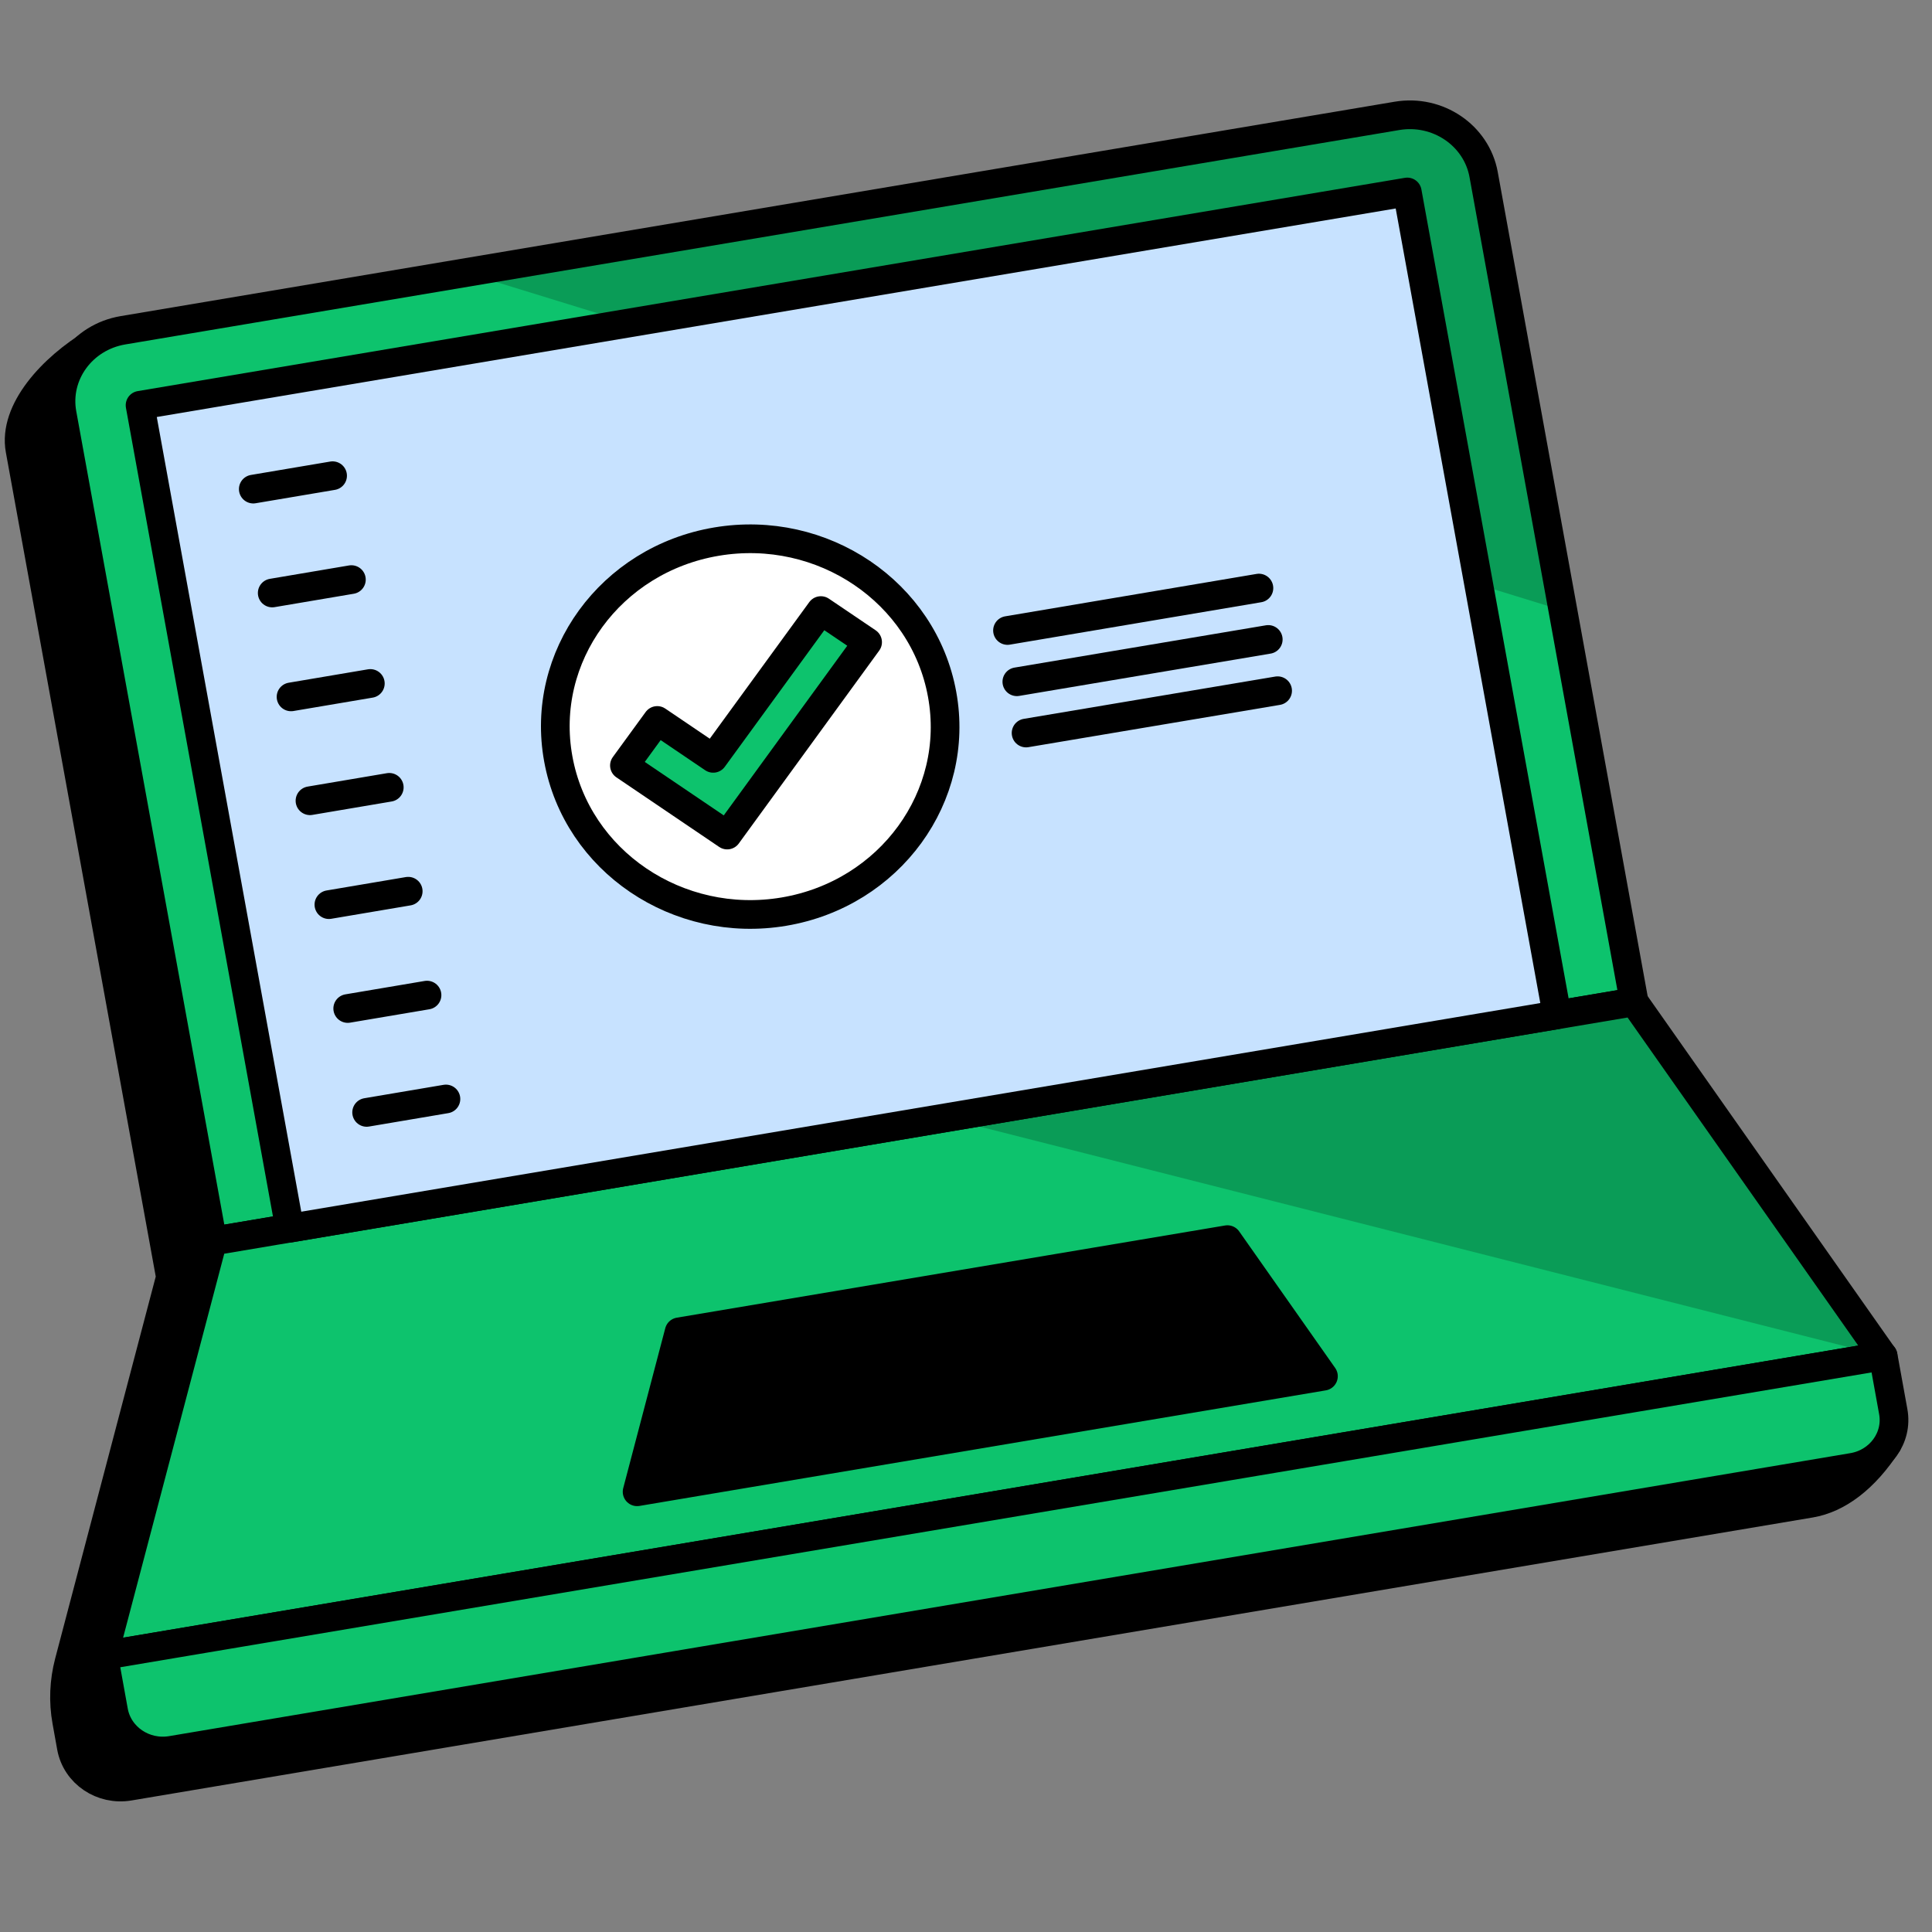
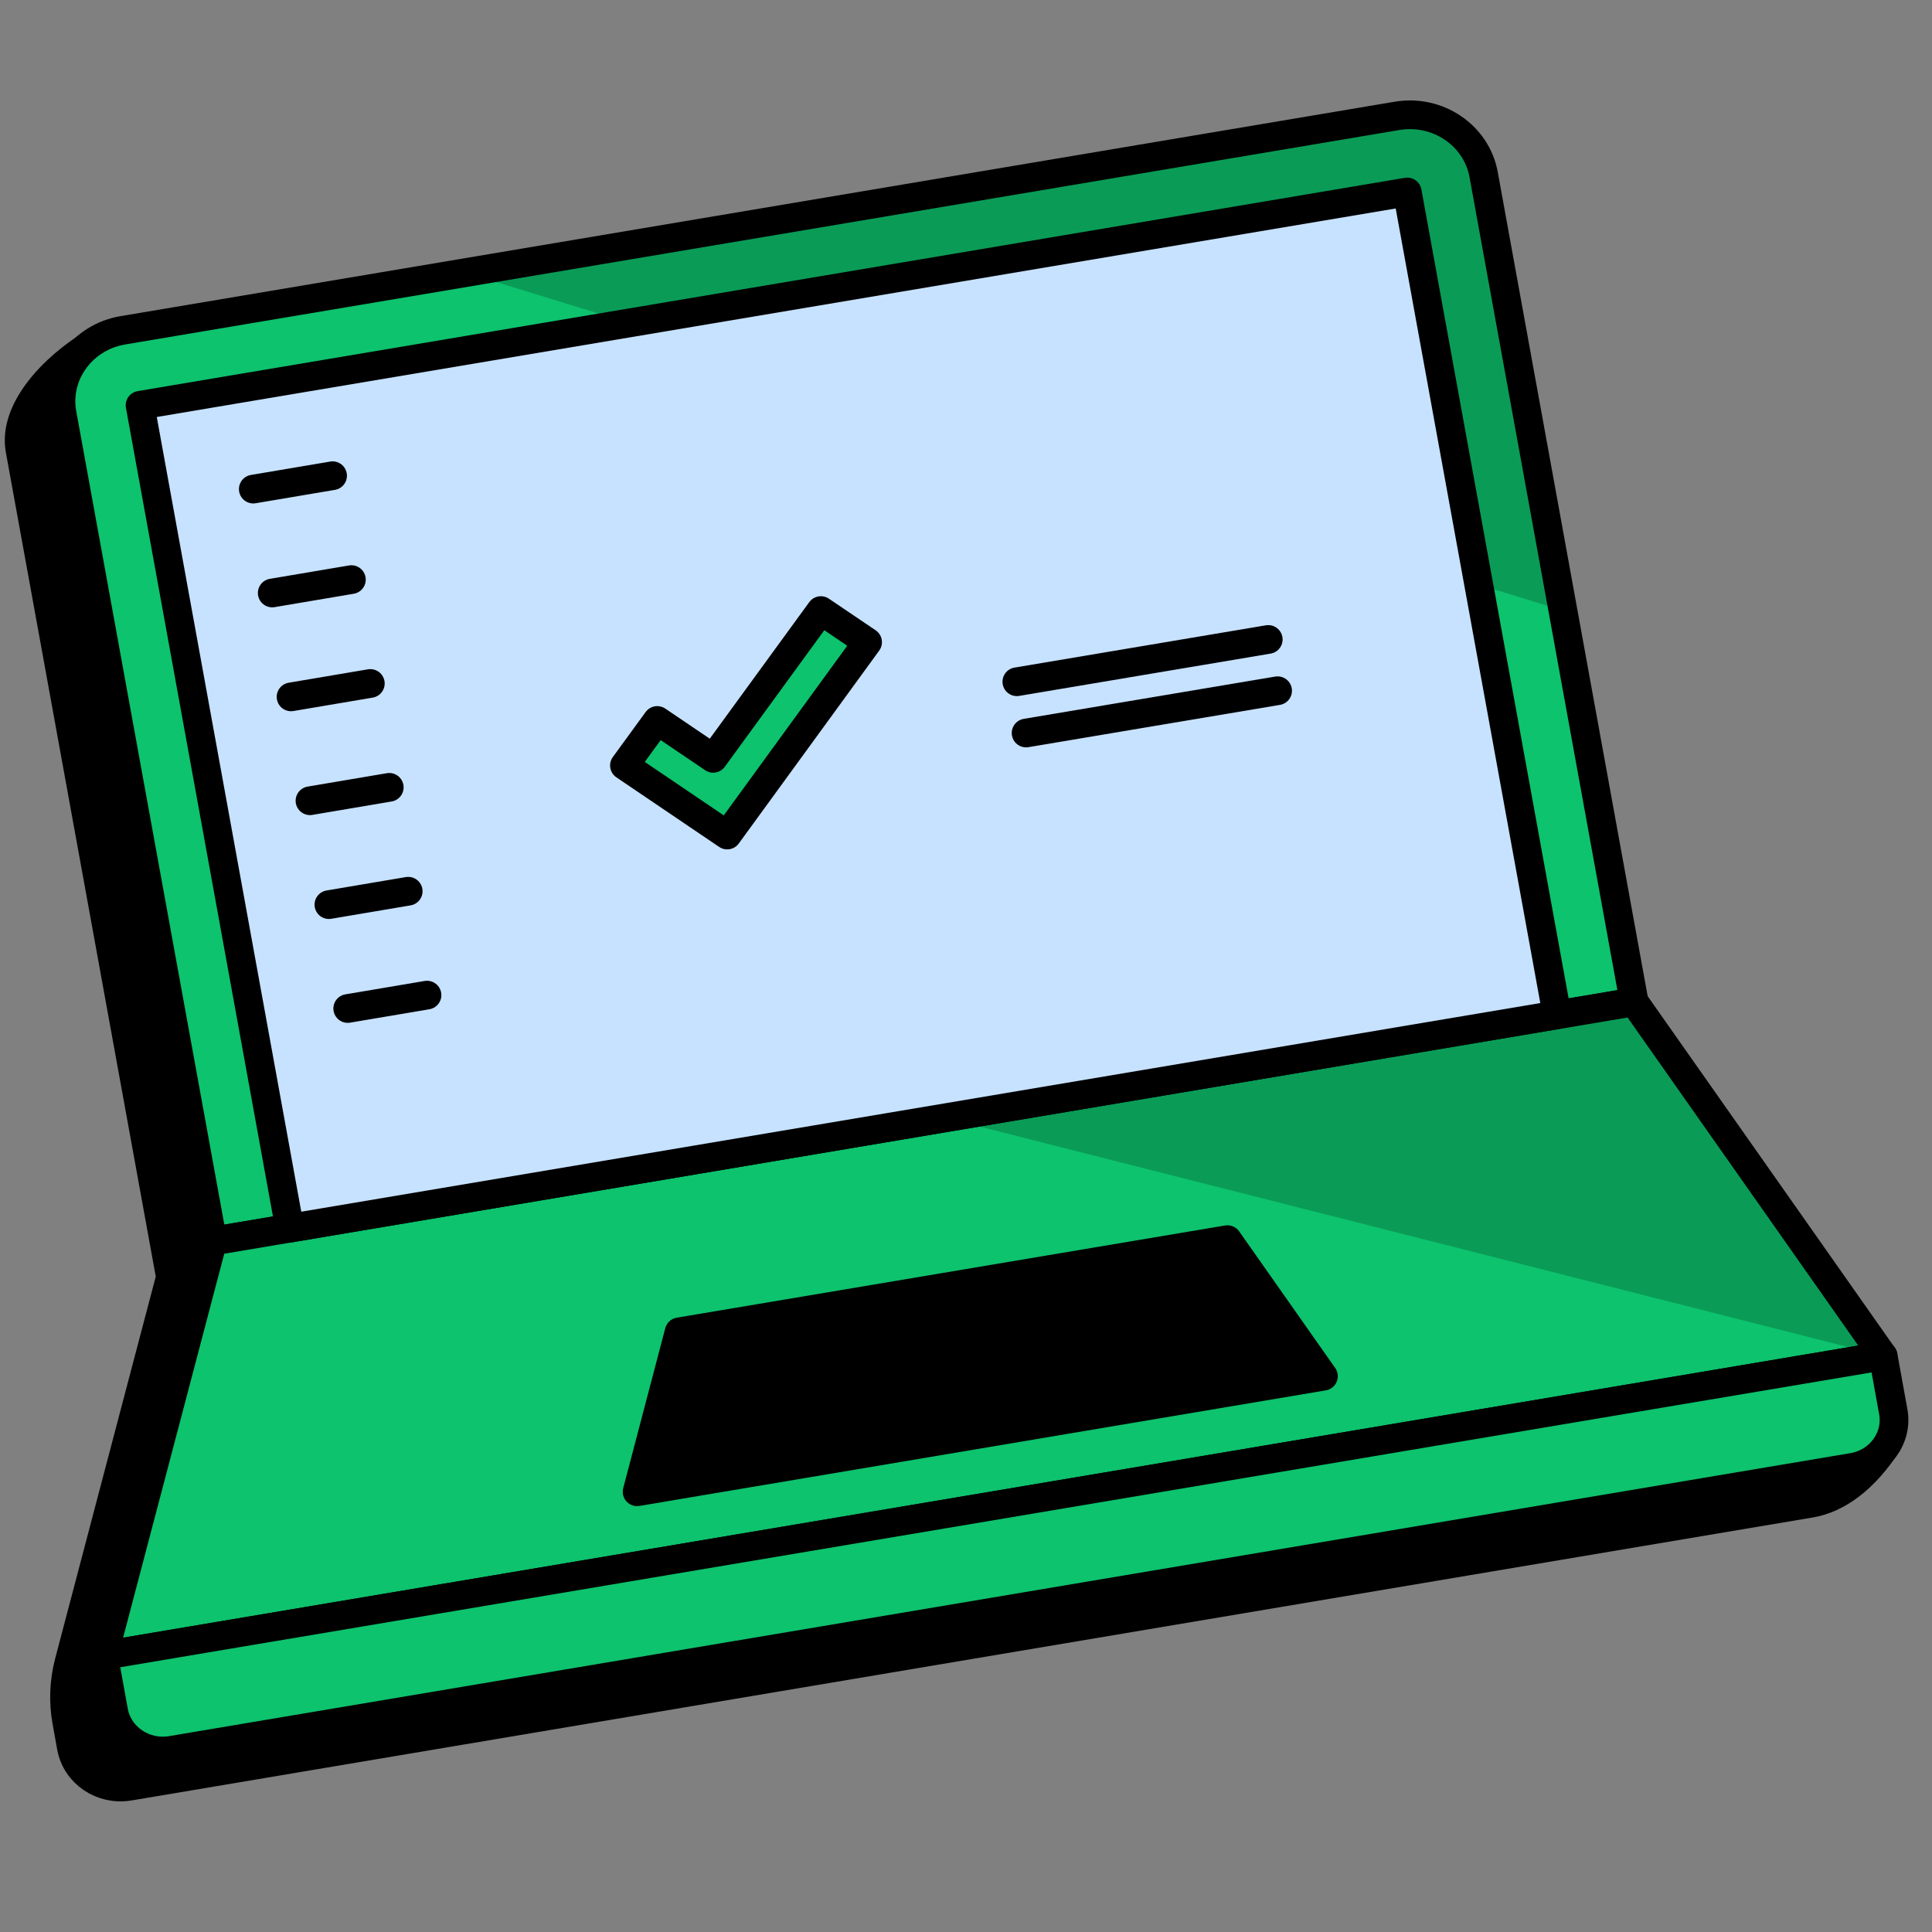
<svg xmlns="http://www.w3.org/2000/svg" width="101" height="101" viewBox="0 0 101 101" fill="none">
  <rect x="0" y="0" width="101" height="101" fill="#808080" stroke="none" />
  <path d="M96.237 72.767L83.222 54.252L75.356 11C74.983 8.95 72.953 7.575 70.825 7.934L4.932 17.909C2.74 19.22 0.671 21.463 1.044 23.513L8.91 66.765L3.608 86.9C3.345 87.909 3.3 88.956 3.486 89.984L3.73 91.341C3.981 92.709 5.33 93.622 6.751 93.384L94.643 78.59C96.063 78.352 97.477 77.311 98.672 75.46L96.23 72.774L96.237 72.767Z" fill="black" stroke="black" stroke-width="1.5" stroke-linecap="round" stroke-linejoin="round" />
  <path d="M85.427 52.375L11.121 64.882L3.248 21.63C2.875 19.58 4.295 17.626 6.429 17.266L73.029 6.058C75.157 5.698 77.187 7.073 77.56 9.123L85.427 52.375Z" fill="#0DC36D" stroke="black" stroke-width="1.5" stroke-linecap="round" stroke-linejoin="round" />
  <path opacity="0.2" d="M77.329 7.883L81.705 31.919L24.347 14.252C29.867 13.32 72.425 6.36 74.552 6L77.329 7.883Z" fill="black" />
  <path d="M85.427 52.375L11.121 64.882L5.414 86.546L98.441 70.884L85.427 52.375Z" fill="#0DC36D" stroke="black" stroke-width="1.5" stroke-linecap="round" stroke-linejoin="round" />
  <path d="M96.854 76.707L8.962 91.501C7.541 91.739 6.192 90.826 5.941 89.457L5.414 86.546L98.447 70.884L98.974 73.796C99.225 75.165 98.274 76.469 96.854 76.707Z" fill="#0DC36D" stroke="black" stroke-width="1.5" stroke-linecap="round" stroke-linejoin="round" />
  <path d="M81.397 53.05L15.144 64.207L7.322 21.186L73.569 10.036L81.397 53.05Z" fill="#C7E2FF" stroke="black" stroke-width="1.5" stroke-linecap="round" stroke-linejoin="round" />
-   <path d="M49.251 36.296C48.28 30.955 42.998 27.382 37.458 28.314C31.918 29.245 28.21 34.336 29.186 39.676C30.157 45.017 35.44 48.59 40.98 47.658C46.519 46.726 50.228 41.636 49.251 36.296Z" fill="white" stroke="black" stroke-width="1.5" stroke-linecap="round" stroke-linejoin="round" />
  <path d="M38.016 43.654L32.644 40.017L34.359 37.664L37.284 39.644L42.913 31.919L45.356 33.571L38.016 43.654Z" fill="#0DC36D" stroke="black" stroke-width="1.5" stroke-linecap="round" stroke-linejoin="round" />
  <path d="M13.241 25.569L17.387 24.869" stroke="black" stroke-width="1.5" stroke-linecap="round" stroke-linejoin="round" />
  <path d="M14.231 31L18.37 30.3" stroke="black" stroke-width="1.5" stroke-linecap="round" stroke-linejoin="round" />
  <path d="M15.215 36.431L19.36 35.73" stroke="black" stroke-width="1.5" stroke-linecap="round" stroke-linejoin="round" />
  <path d="M16.205 41.861L20.35 41.16" stroke="black" stroke-width="1.5" stroke-linecap="round" stroke-linejoin="round" />
  <path d="M17.194 47.292L21.34 46.591" stroke="black" stroke-width="1.5" stroke-linecap="round" stroke-linejoin="round" />
  <path d="M18.178 52.722L22.323 52.022" stroke="black" stroke-width="1.5" stroke-linecap="round" stroke-linejoin="round" />
-   <path d="M19.167 58.153L23.312 57.452" stroke="black" stroke-width="1.5" stroke-linecap="round" stroke-linejoin="round" />
-   <path d="M52.67 32.96L65.813 30.743" stroke="black" stroke-width="1.5" stroke-linecap="round" stroke-linejoin="round" />
  <path d="M53.158 35.64L66.301 33.429" stroke="black" stroke-width="1.5" stroke-linecap="round" stroke-linejoin="round" />
  <path d="M53.641 38.32L66.79 36.109" stroke="black" stroke-width="1.5" stroke-linecap="round" stroke-linejoin="round" />
  <path opacity="0.2" d="M85.427 52.375L49.405 58.436L98.441 70.884L85.427 52.375Z" fill="black" />
  <path d="M64.167 64.805L35.504 69.625L33.306 77.986L69.186 71.945L64.167 64.805Z" fill="black" stroke="black" stroke-width="1.5" stroke-linecap="round" stroke-linejoin="round" />
</svg>